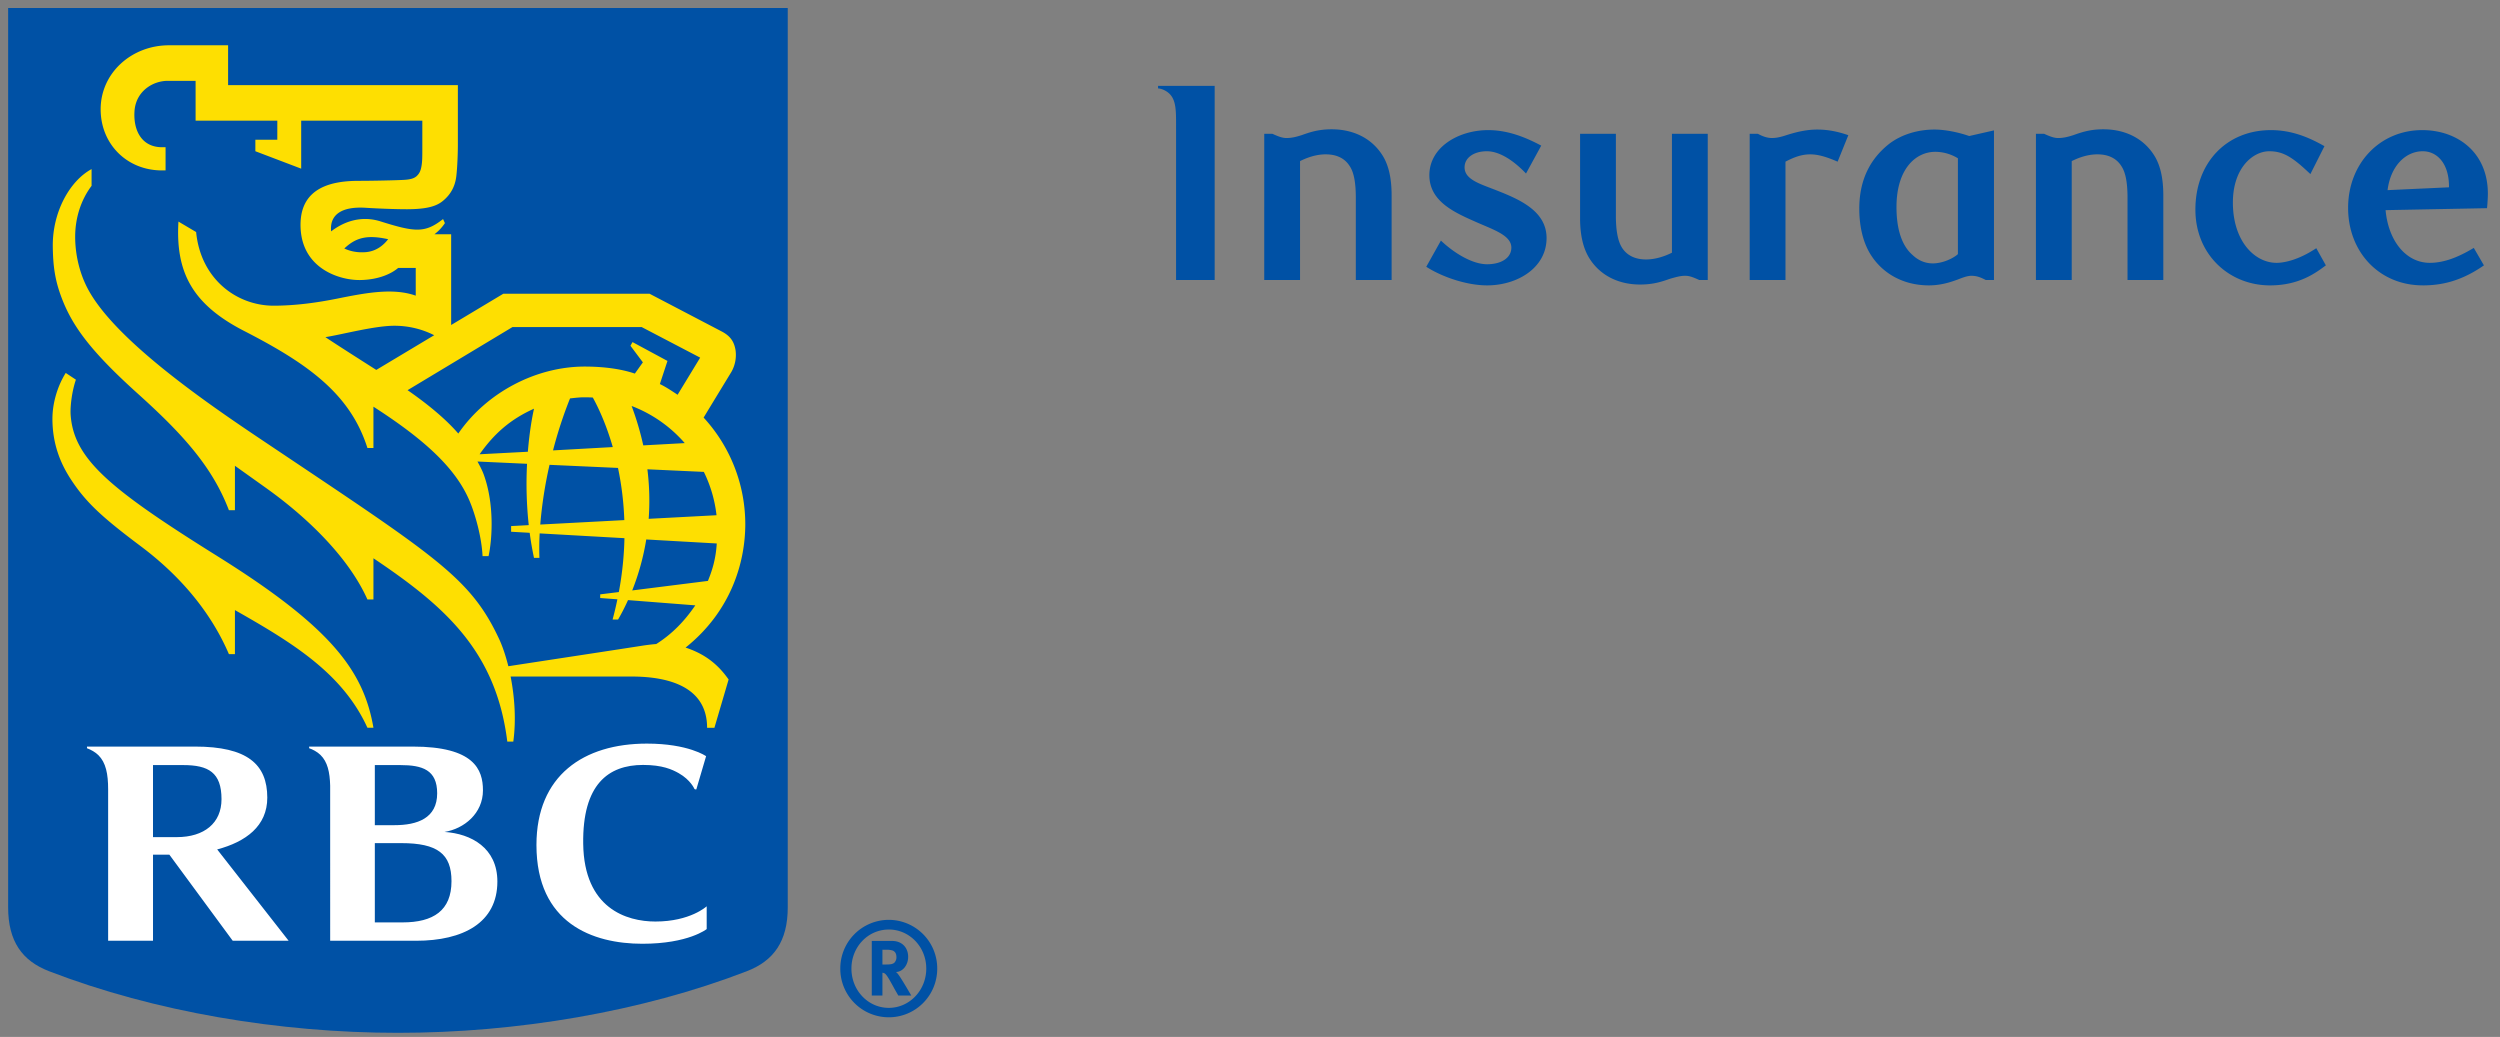
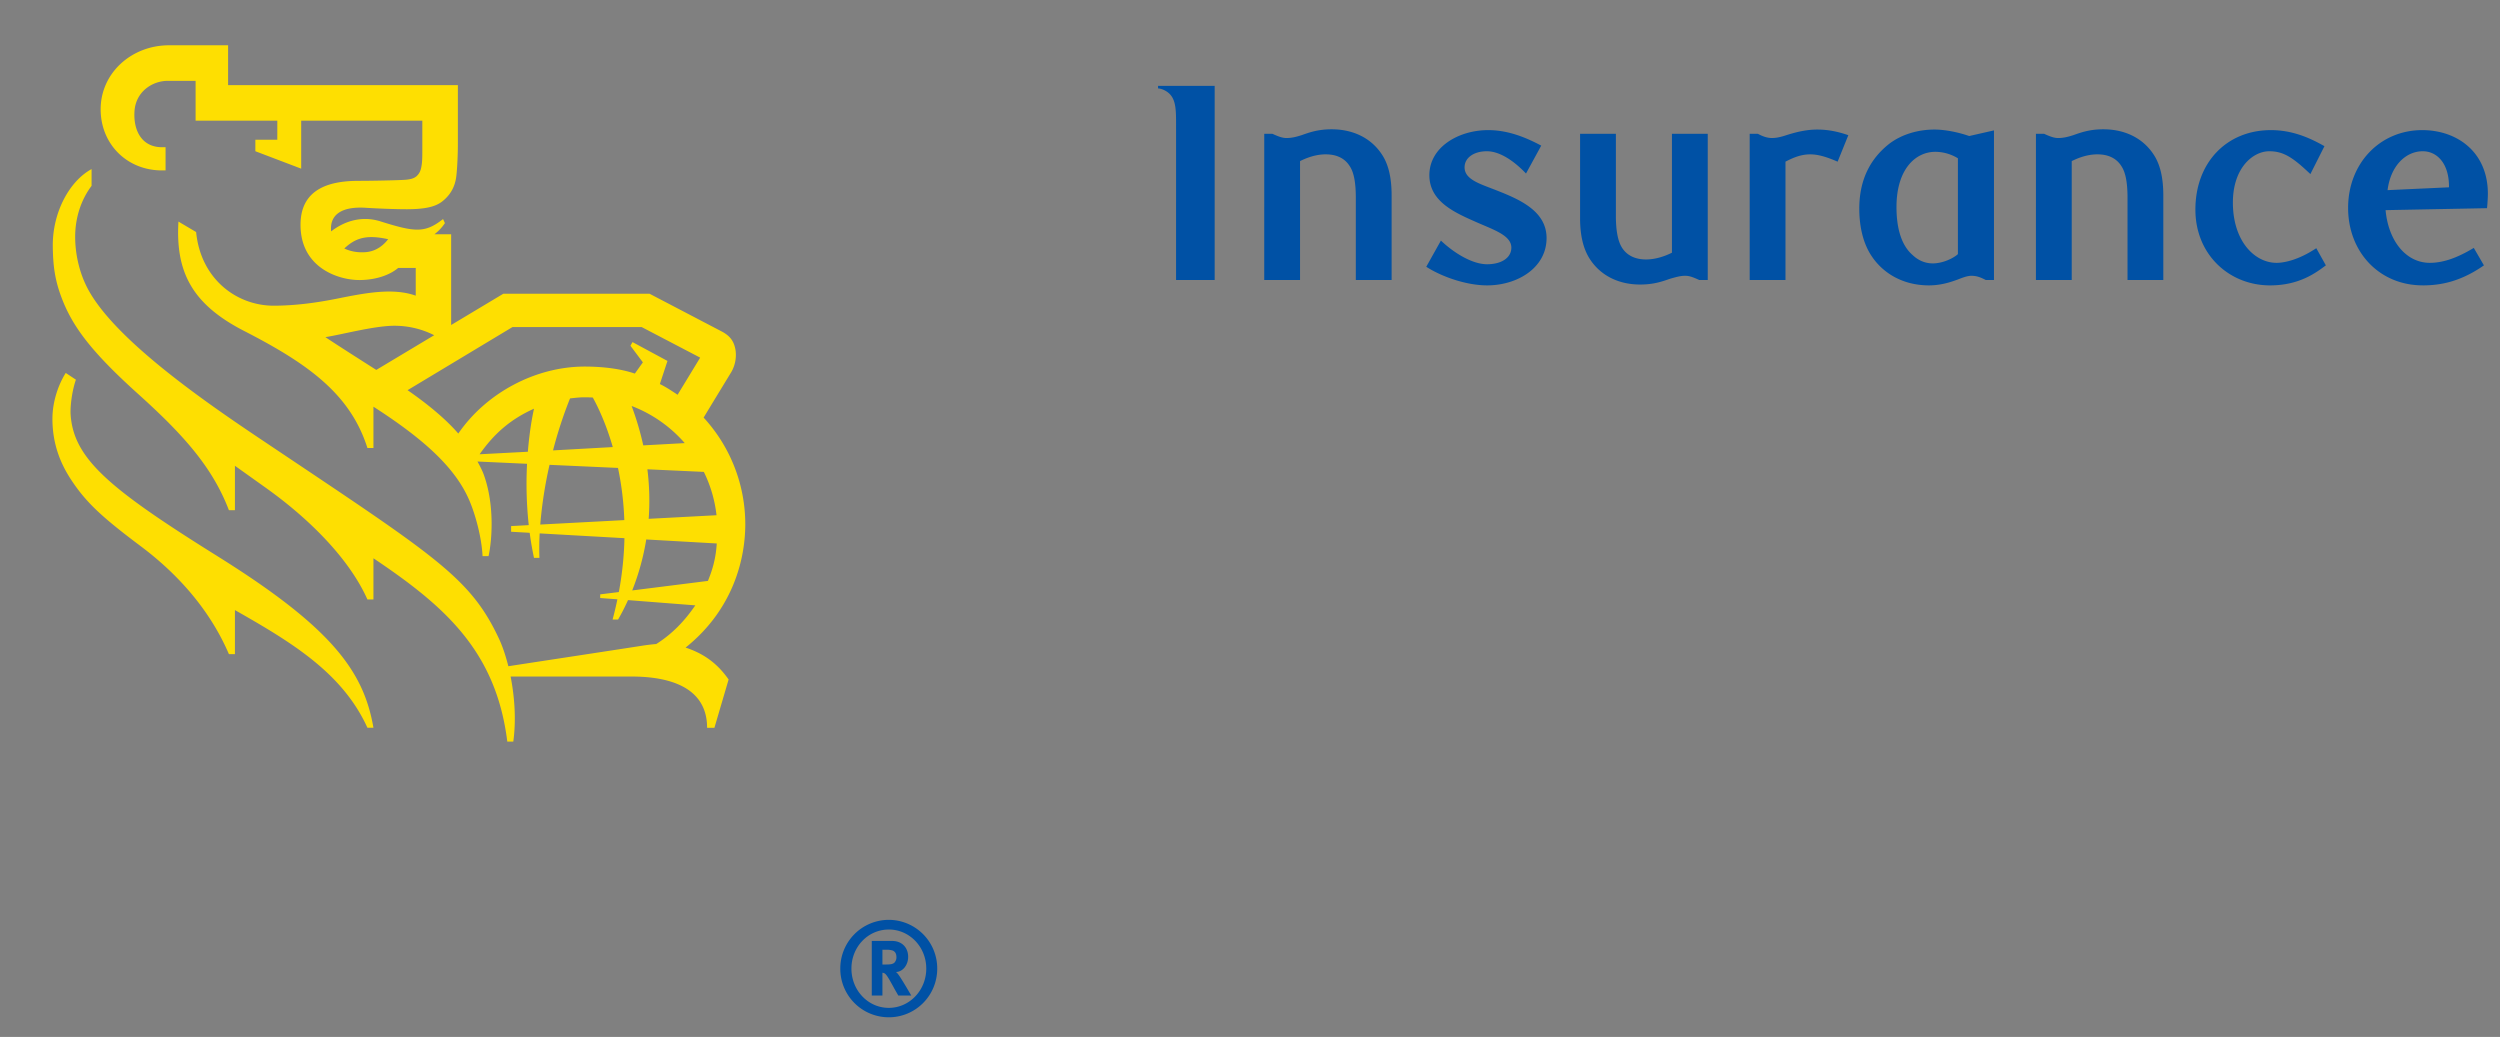
<svg xmlns="http://www.w3.org/2000/svg" width="176" height="73" viewBox="0 0 176 73">
  <rect x="0" y="0" width="176" height="73" fill="#808080" stroke="none" />
  <g fill="none" fill-rule="nonzero">
-     <path fill="#0051A5" d="M55.458 63.874c0 2.385-.978 3.768-2.887 4.502-7.416 2.86-16.2 4.335-24.555 4.335S10.878 71.237 3.46 68.376C1.551 67.642.573 66.26.573 63.874V.564h54.884v63.31z" />
    <g fill="#FEDF01">
      <path d="M15.293 39.145C7.696 34.402 5.184 32.301 4.972 29.19c-.036-.633.107-1.698.372-2.46l-.716-.475c-.574.912-.937 2.114-.937 3.218-.001 1.797.575 3.158 1.28 4.245 1.07 1.645 2.192 2.677 4.957 4.75 2.983 2.239 5.016 4.85 6.187 7.582h.424V42.95c4.029 2.286 7.581 4.44 9.327 8.283h.424c-.685-3.985-2.937-7.056-10.997-12.087zM50.294 51.238h-.514c0-2.836-2.6-3.61-5.323-3.61h-8.51c.274 1.399.402 3.035.189 4.58h-.423c-.789-6.371-4.39-9.528-9.423-12.906v2.9h-.424c-1.336-2.993-4.278-5.802-7.062-7.794h.002c-.742-.529-1.508-1.077-2.267-1.617v3.128h-.424c-1.18-3.103-3.323-5.418-6.378-8.173-3.3-2.971-4.632-4.748-5.403-6.793-.469-1.238-.6-2.239-.618-3.599-.03-2.431 1.2-4.627 2.731-5.45v1.178c-.76 1.008-1.153 2.28-1.155 3.574-.003 1.193.281 2.521.878 3.654 1.857 3.538 8.115 7.88 12.09 10.545 12.36 8.289 14.827 9.736 16.88 14.135.228.49.456 1.15.647 1.913 1.786-.276 8.262-1.26 9.456-1.45.228-.036.707-.097.954-.111 1.115-.706 1.987-1.605 2.752-2.725l-4.737-.369c-.244.544-.487 1-.7 1.367h-.386c.13-.482.242-.956.338-1.424l-1.21-.09v-.258l1.312-.162c.25-1.34.37-2.608.394-3.793l-5.967-.337a19.05 19.05 0 0 0-.018 1.722h-.382a22.802 22.802 0 0 1-.304-1.764l-1.307-.074v-.399l1.242-.067a27.154 27.154 0 0 1-.12-4.318l-3.49-.16c.165.306.335.617.455.955.753 2.105.575 4.574.325 5.707h-.422c-.061-1.313-.503-2.922-.922-3.905-.965-2.274-3.132-4.284-6.76-6.617v2.907h-.424c-1.207-3.82-4.212-5.944-8.68-8.239-3.685-1.891-4.831-4.17-4.623-7.7l1.245.737c.319 3.302 2.855 5.205 5.509 5.185 1.561-.01 3.025-.218 4.44-.502 2.043-.412 3.933-.764 5.511-.205v-1.95h-1.24c-.442.383-1.341.83-2.664.85-1.455.026-4.207-.812-4.207-3.887 0-2.67 2.261-3.096 4.102-3.096.983 0 2.62-.037 3.174-.068.413-.024.72-.087.92-.285.21-.205.273-.417.321-.69.058-.33.058-.67.058-1.242v-1.95h-8.528v3.377l-3.226-1.227v-.808h1.545V8.496H13.77V5.691h-1.963c-1.05 0-2.256.734-2.34 2.158-.083 1.365.532 2.515 1.937 2.515h.252v1.634h-.252c-2.462 0-4.318-1.85-4.318-4.304 0-2.558 2.179-4.506 4.812-4.506h4.16v2.805h16.176v4.145c0 .698-.038 1.636-.106 2.23-.048.43-.2 1.207-1.018 1.83-.492.376-1.236.527-2.443.532-.393.002-1.54-.017-2.915-.102-1.843-.115-2.366.595-2.44 1.255-.017.14-.015.275 0 .406.863-.669 2.084-1.14 3.471-.705 2.441.768 3.137.836 4.408-.163l.13.286a3.178 3.178 0 0 1-.74.787h1.18v6.387l3.67-2.2h10.301l5.071 2.651c.633.332.882.734.98 1.324a2.425 2.425 0 0 1-.288 1.518c-.15.249-1.334 2.188-1.96 3.224a11.089 11.089 0 0 1 2.933 7.5c0 2.675-.99 6.127-4.204 8.692 1.413.462 2.32 1.232 3.03 2.247l-1 3.401zM27.325 16.84c-1.446-.317-2.253-.139-3.085.654.407.195.917.301 1.481.26.812-.057 1.318-.544 1.605-.914zm-.835 9.202l4.076-2.443a6.17 6.17 0 0 0-2.735-.665c-1.404-.021-3.776.625-4.923.8.512.351 2.334 1.515 3.582 2.308zm18.203.259l.565-.792-.875-1.168.146-.258 2.461 1.327-.536 1.627c.395.19.761.431 1.248.754l1.59-2.613-4.117-2.152h-9.098l-7.383 4.442c1.387.964 2.663 2.005 3.57 3.053 1.978-2.878 5.455-4.715 8.896-4.715 1.125 0 2.436.12 3.533.495zm-.741 10.314a21.439 21.439 0 0 0-.445-3.673l-4.82-.218a29.94 29.94 0 0 0-.652 4.204l5.917-.313zm1.624-3.577c.154 1.244.17 2.41.091 3.487l4.776-.253a9.228 9.228 0 0 0-.893-3.051l-3.974-.183zm-2.436-1.564c-.497-1.724-1.093-2.923-1.406-3.487-.2-.012-.402-.017-.605-.017-.335 0-.673.043-.999.079a30.129 30.129 0 0 0-1.197 3.659l4.207-.234zm1.326-2.893c.356.955.624 1.882.82 2.774l2.92-.16a9.387 9.387 0 0 0-3.74-2.614zm5.371 12.315c.342-.829.562-1.627.622-2.636l-4.963-.282a17.073 17.073 0 0 1-.989 3.589l5.33-.671zM37.594 28.772c-1.662.746-2.807 1.757-3.83 3.209l3.397-.178c.122-1.508.32-2.509.433-3.03z" />
    </g>
    <g fill="#FFF">
-       <path d="M31.29 58.57C32.676 58.343 34 57.266 34 55.64c0-1.469-.624-3.081-4.945-3.081h-7.29v.118c.22.067.569.246.797.472.495.484.658 1.207.682 2.166V66.23h6.042c3.324 0 5.729-1.268 5.729-4.171 0-2.361-1.838-3.367-3.723-3.49zm-3.108-4.708c1.546 0 2.595.334 2.595 1.986 0 1.76-1.405 2.244-3.008 2.244h-1.381v-4.23h1.794zm.156 11.075h-1.95v-5.581h1.86c2.556 0 3.537.761 3.537 2.678 0 2.072-1.28 2.903-3.447 2.903zM16.383 66.23h3.937l-5.03-6.43c2.017-.539 3.527-1.64 3.527-3.644 0-2.353-1.407-3.597-5.09-3.597H6.124v.118c.28.1.594.28.799.483.532.524.69 1.326.69 2.409v10.66h3.159V60.17h1.152l4.46 6.06zm-5.612-12.368h2.127c1.771 0 2.696.517 2.696 2.4 0 1.678-1.21 2.672-3.15 2.672h-1.673v-5.072zM47.783 54.432c.845.48 1.101 1.105 1.106 1.11.041.047.132.032.132.032l.688-2.338s-1.235-.886-4.171-.886c-4.445 0-7.772 2.239-7.772 7.137 0 5.52 3.964 6.954 7.457 6.954 3.251 0 4.528-1.034 4.528-1.034v-1.604s-1.149 1.073-3.61 1.073c-2.035 0-5.02-.929-5.083-5.468-.06-4.188 1.766-5.556 4.215-5.556 1.364 0 2.046.32 2.51.58z" />
-     </g>
+       </g>
    <path fill="#0051A5" d="M62.571 71.617a3.413 3.413 0 0 1-3.414-3.43 3.42 3.42 0 0 1 3.414-3.43 3.42 3.42 0 0 1 3.41 3.43c0 1.92-1.54 3.43-3.41 3.43zm0-6.178c-1.462 0-2.63 1.219-2.63 2.749 0 1.532 1.168 2.766 2.63 2.766 1.456 0 2.638-1.234 2.638-2.766 0-1.53-1.182-2.75-2.638-2.75zm.23.803c.683 0 1.133.451 1.133 1.123 0 .583-.387 1.054-.856 1.063.07.063.11.1.156.166.22.276.919 1.493.919 1.493h-.911c-.147-.258-.21-.359-.36-.636-.378-.69-.498-.875-.637-.941-.038-.01-.07-.028-.122-.028v1.605h-.75v-3.845H62.8zm-.678 1.659h.26c.333 0 .478-.037.581-.129a.537.537 0 0 0 .145-.387c0-.238-.086-.397-.273-.47a1.503 1.503 0 0 0-.433-.055h-.28v1.04z" />
    <g fill="#0051A5">
      <path d="M85.513 19.714h-2.718V8.784c0-.893 0-1.607-.357-2.063-.198-.258-.575-.476-.912-.496v-.179h3.987v13.668zM95.45 19.714V13.94c0-1.012-.118-1.765-.416-2.222-.377-.614-.992-.852-1.706-.852s-1.369.257-1.805.476v8.37h-2.52V9.42h.576c.476.218.734.297.992.297.357 0 .674-.079 1.051-.198.516-.179 1.13-.417 2.123-.417 1.567 0 2.816.655 3.55 1.786.496.753.675 1.745.675 2.876v5.95h-2.52zM107.43 12.216c-.793-.834-1.804-1.568-2.757-1.568-.912 0-1.567.457-1.567 1.131 0 .873 1.11 1.17 2.261 1.627 1.607.634 3.511 1.448 3.511 3.352 0 2.103-2.062 3.333-4.185 3.333-1.448 0-3.174-.596-4.285-1.31l1.032-1.844c.853.813 2.162 1.666 3.253 1.666 1.012 0 1.706-.456 1.706-1.17 0-.854-1.23-1.25-2.4-1.766-1.528-.675-3.372-1.448-3.372-3.333 0-1.983 2.062-3.174 4.145-3.174 1.488 0 2.797.596 3.73 1.092l-1.072 1.964zM120.224 19.714h-.595c-.476-.219-.714-.298-.992-.298-.357 0-.675.1-1.031.198-.536.18-1.13.417-2.142.417-1.548 0-2.797-.655-3.532-1.785-.495-.754-.694-1.746-.694-2.877V9.42h2.52v5.772c0 1.031.138 1.765.416 2.221.377.616 1.012.853 1.706.853.714 0 1.388-.257 1.825-.476V9.42h2.52v10.295zM129.368 11.382c-.774-.337-1.369-.515-1.924-.515-.556 0-1.071.158-1.746.515v8.332h-2.52V9.419h.576c.397.218.714.297.992.297.337 0 .655-.079 1.071-.218.694-.219 1.389-.377 2.123-.377.634 0 1.329.099 2.182.397l-.754 1.864zM140.376 19.714h-.575c-.377-.198-.655-.298-1.012-.298-.278 0-.595.119-.952.258-.535.198-1.21.417-2.043.417-1.924 0-3.432-.952-4.225-2.38-.477-.874-.675-1.945-.675-3.016 0-2.143.853-3.59 2.123-4.582.892-.675 2.063-.992 3.154-.992.912 0 1.904.258 2.46.456l1.745-.397v10.534zm-4.126-9.026c-1.408 0-2.737 1.23-2.737 3.888 0 1.567.377 2.737 1.15 3.392.357.338.833.575 1.408.575.695 0 1.449-.357 1.766-.654v-6.745a3.082 3.082 0 0 0-1.587-.456zM149.778 19.714V13.94c0-1.012-.12-1.765-.417-2.222-.377-.614-.992-.852-1.706-.852s-1.369.257-1.805.476v8.37h-2.52V9.42h.576c.476.218.734.297.992.297.357 0 .674-.079 1.051-.198.516-.179 1.13-.417 2.123-.417 1.567 0 2.816.655 3.55 1.786.496.753.675 1.745.675 2.876v5.95h-2.52zM163.74 18.682c-.694.516-1.864 1.409-3.927 1.409-2.876 0-5.257-2.163-5.257-5.336 0-3.313 2.202-5.595 5.317-5.595 1.448 0 2.658.497 3.768 1.131l-.99 1.964c-1.25-1.19-1.905-1.607-2.897-1.607-1.131 0-2.559 1.151-2.559 3.61 0 2.738 1.547 4.246 3.074 4.246.596 0 1.608-.238 2.797-1.032l.675 1.21zM170.564 20.09c-3.075 0-5.257-2.36-5.257-5.454 0-3.135 2.242-5.476 5.217-5.476 2.44 0 4.622 1.528 4.622 4.484 0 .198-.02.654-.06 1.012l-7.141.138c.198 2.182 1.448 3.71 3.114 3.71.952 0 1.945-.357 3.095-1.052l.714 1.23c-1.567 1.091-2.936 1.409-4.304 1.409zm1.845-6.903c.02-1.666-.833-2.539-1.845-2.539-1.21 0-2.262 1.032-2.48 2.738l4.325-.199z" />
    </g>
  </g>
</svg>